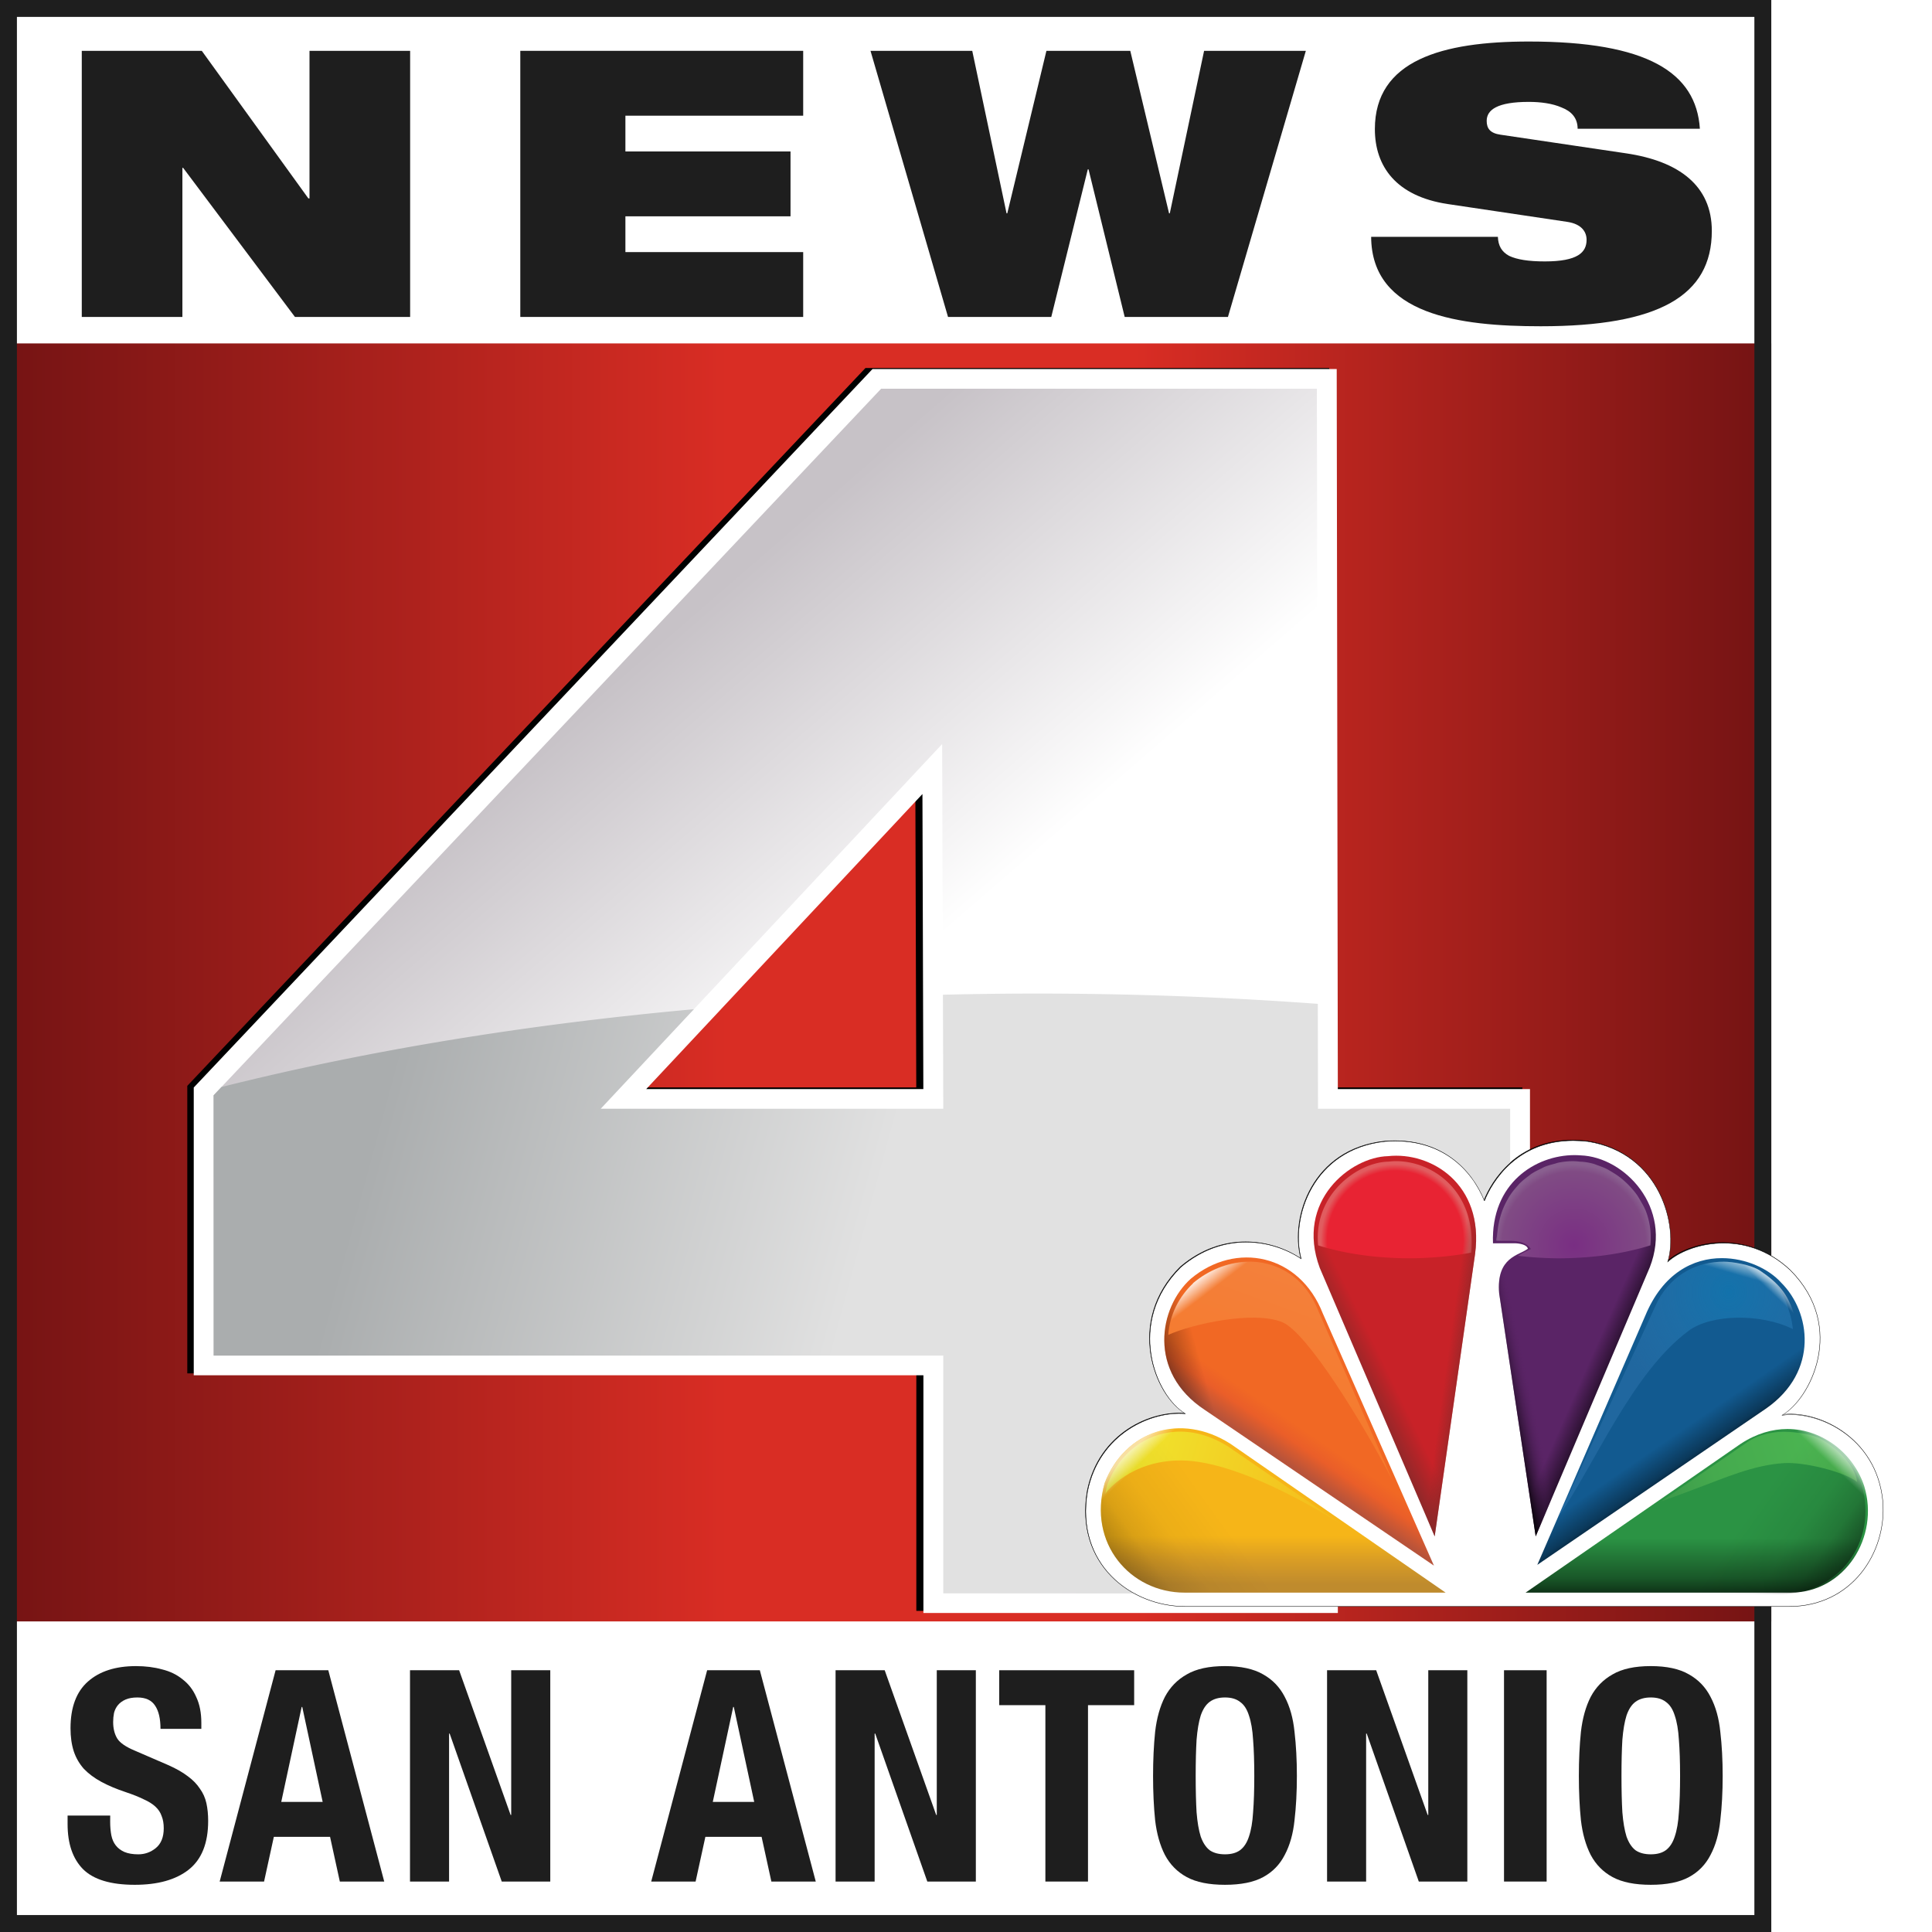
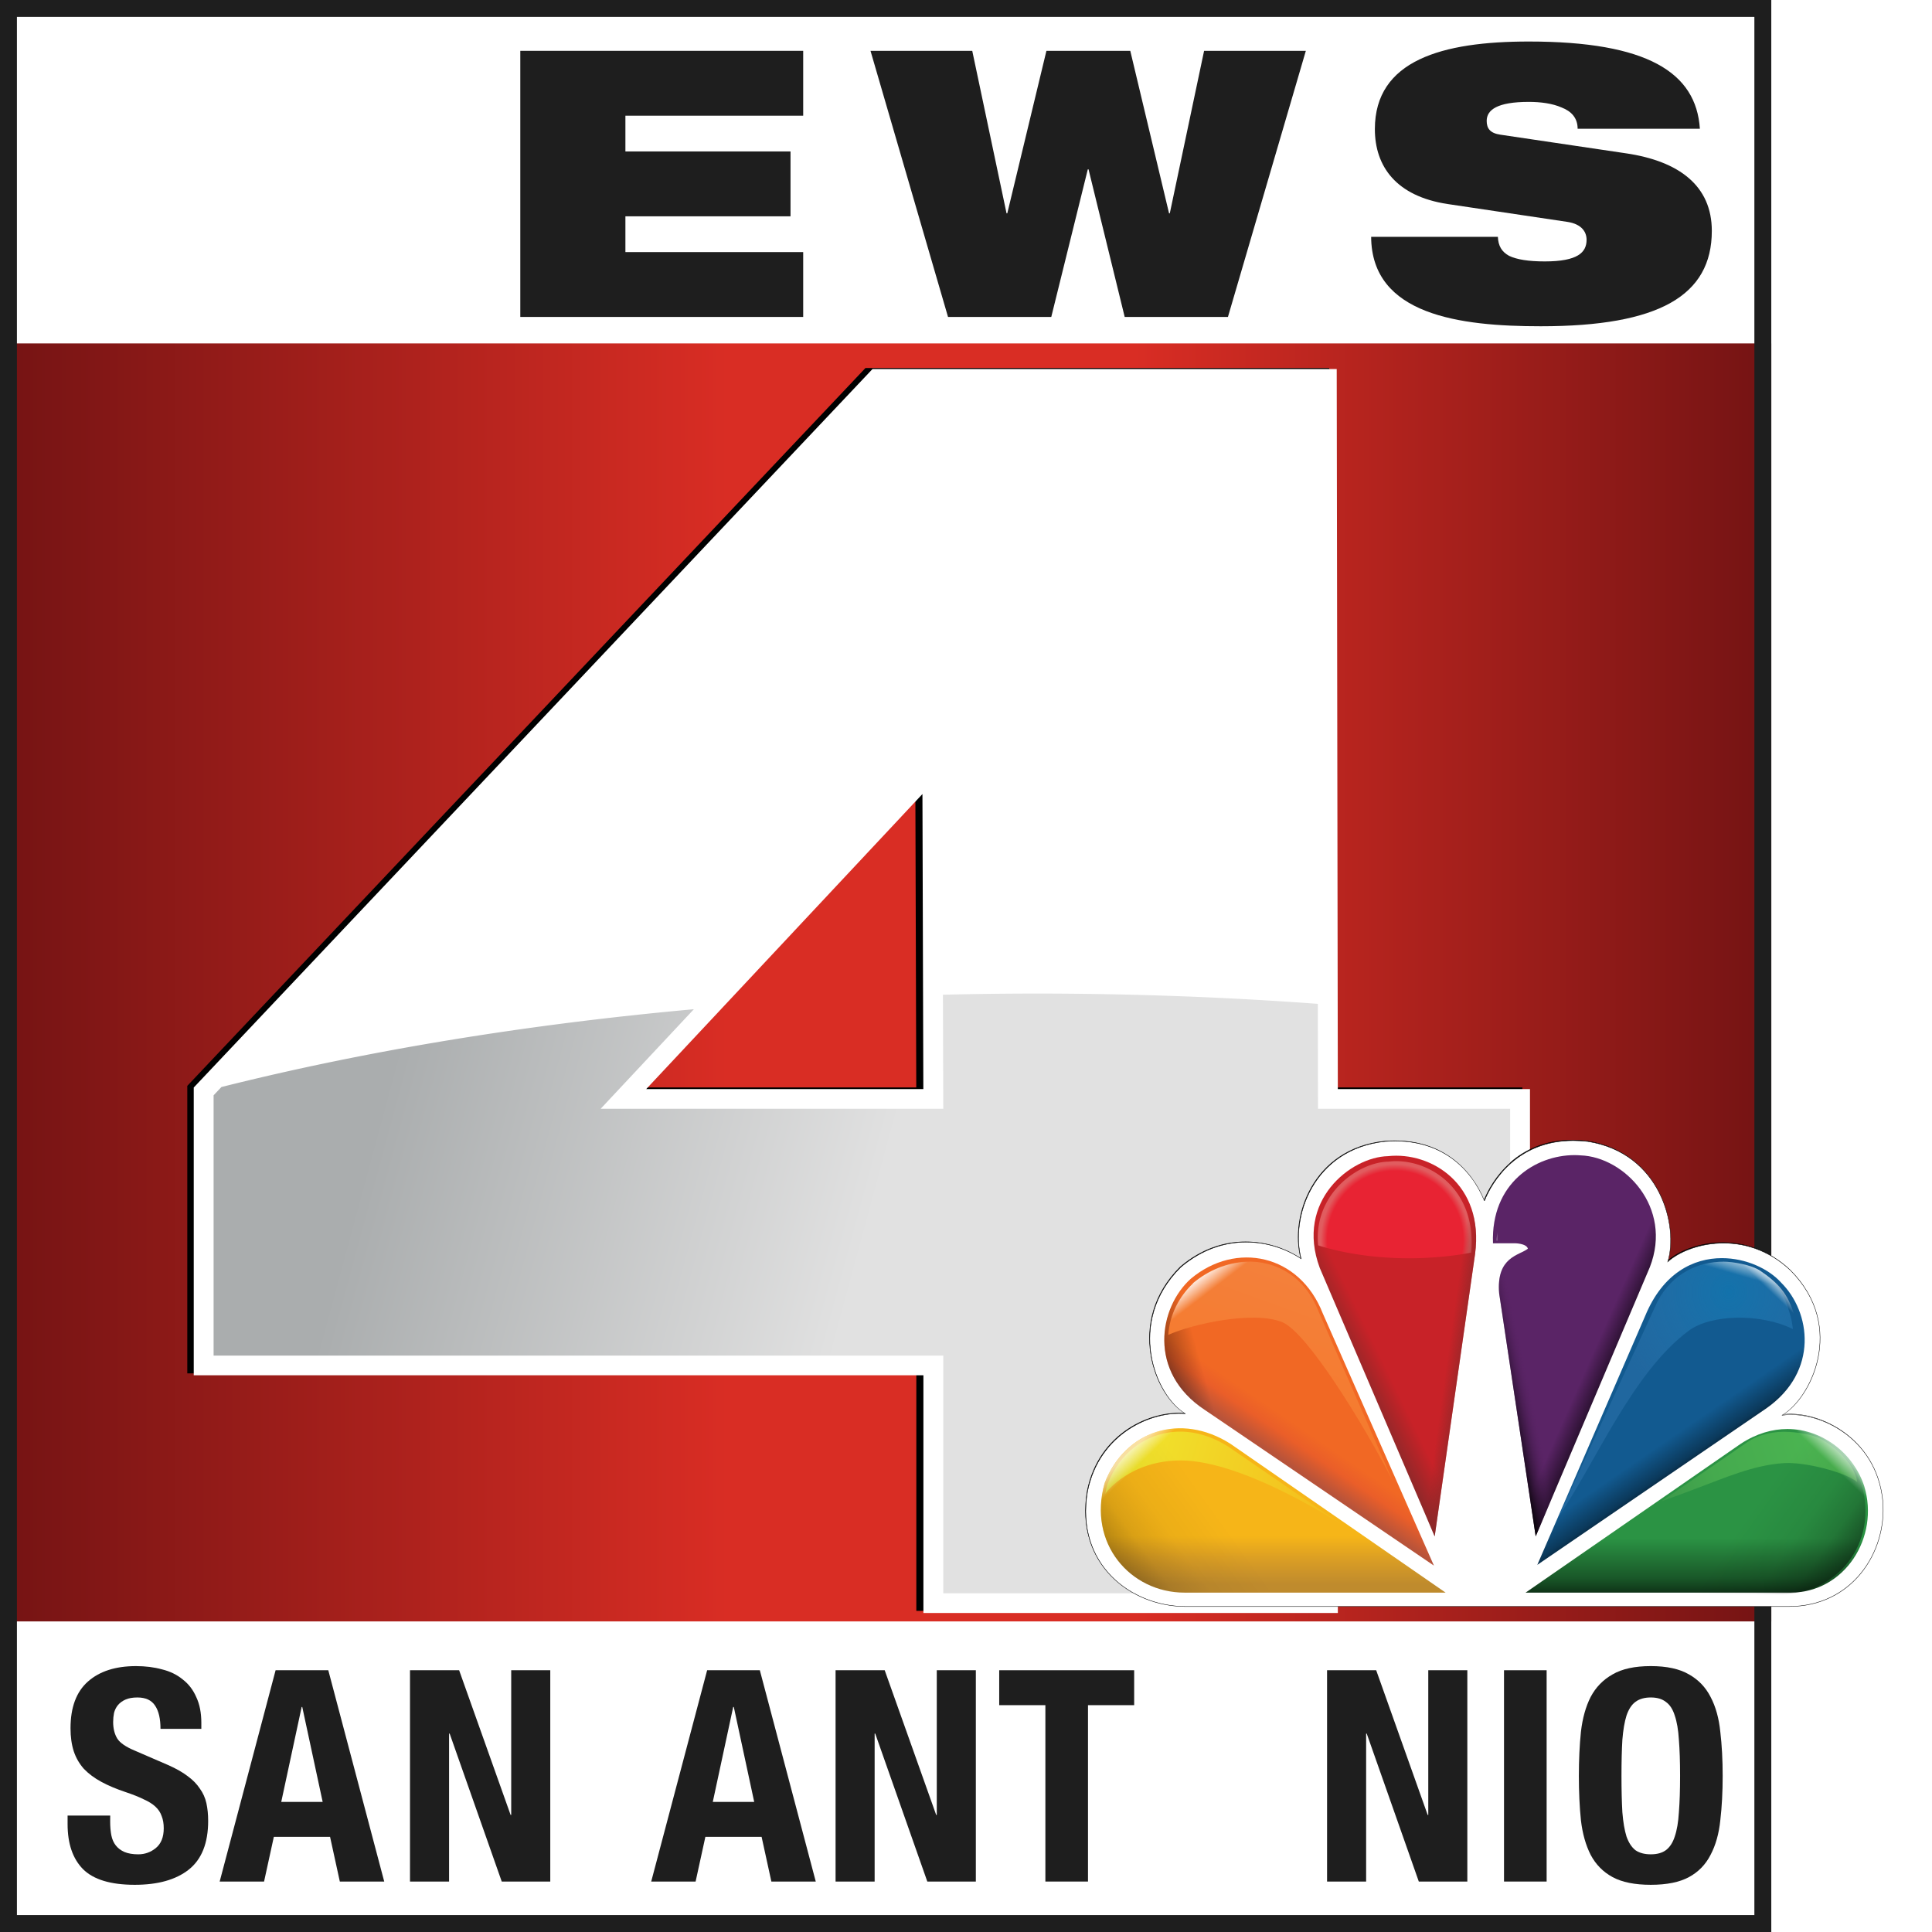
<svg xmlns="http://www.w3.org/2000/svg" xmlns:ns1="http://www.inkscape.org/namespaces/inkscape" xmlns:ns2="http://sodipodi.sourceforge.net/DTD/sodipodi-0.dtd" xmlns:xlink="http://www.w3.org/1999/xlink" width="200mm" height="199.998mm" viewBox="0 0 200 199.998" version="1.1" id="svg5" ns1:version="1.1 (c68e22c387, 2021-05-23)" ns2:docname="WOAI_1.svg">
  <ns2:namedview id="namedview7" pagecolor="#4f4f4f" bordercolor="#666666" borderopacity="1.0" ns1:pageshadow="2" ns1:pageopacity="0" ns1:pagecheckerboard="0" ns1:document-units="mm" showgrid="false" ns1:zoom="0.3174838" ns1:cx="540.18504" ns1:cy="114.96649" ns1:window-width="1600" ns1:window-height="847" ns1:window-x="-8" ns1:window-y="-8" ns1:window-maximized="1" ns1:current-layer="svg5" showguides="false" ns1:object-paths="true" ns1:snap-intersection-paths="true" ns1:snap-midpoints="true" ns1:snap-smooth-nodes="true" ns1:snap-bbox="true" ns1:bbox-paths="true" ns1:snap-bbox-edge-midpoints="true" ns1:bbox-nodes="true" ns1:snap-bbox-midpoints="true">
    <ns2:guide position="58.64,263.402" orientation="0.73,-0.683" id="guide24816" />
    <ns2:guide position="172.153,213.522" orientation="-0.658,0.753" id="guide24818" />
    <ns2:guide position="125.398,337.645" orientation="-0.658,0.753" id="guide24820" />
    <ns2:guide position="119.932,273.213" orientation="0.753,0.658" id="guide24822" />
    <ns2:guide position="22.7,382.231" orientation="0,793.701" id="guide29848" />
    <ns2:guide position="232.7,382.231" orientation="1122.52,0" id="guide29850" />
    <ns2:guide position="232.7,85.231" orientation="0,-793.701" id="guide29852" />
    <ns2:guide position="170.041,335.645" orientation="0,-1" id="guide29854" />
  </ns2:namedview>
  <defs id="defs2">
    <linearGradient ns1:collect="always" id="linearGradient22757">
      <stop style="stop-color:#aaadae;stop-opacity:1;" offset="0" id="stop22753" />
      <stop style="stop-color:#e1e1e1;stop-opacity:1" offset="1" id="stop22755" />
    </linearGradient>
    <linearGradient gradientTransform="matrix(2.87,0,0,-2.786,-584.296,1330.935)" y2="393.973" x2="255.297" y1="385.18" x1="249.017" gradientUnits="userSpaceOnUse" id="path3122-4_1_">
      <stop id="stop85" style="stop-color:#000000" offset="0" />
      <stop id="stop87" style="stop-color:#000000;stop-opacity:0" offset="1" />
    </linearGradient>
    <linearGradient id="linearGradient1571">
      <stop style="stop-color:#f6b518;stop-opacity:1;" offset="0" id="stop1567" />
      <stop style="stop-color:#d89c25;stop-opacity:1" offset="0.41" id="stop1573" />
      <stop style="stop-color:#bf8b2d;stop-opacity:1" offset="0.789" id="stop1575" />
      <stop style="stop-color:#bf8b2d;stop-opacity:1" offset="1" id="stop1569" />
    </linearGradient>
    <linearGradient gradientTransform="matrix(-1.849,0,0,1.849,598.947,302.371)" y2="-46.025" x2="-13.402" y1="7.975" x1="151.598" gradientUnits="userSpaceOnUse" id="linearGradient1188">
      <stop id="stop1184" style="stop-color:#f5b81a;stop-opacity:1" offset="0" />
      <stop id="stop1186" style="stop-color:#f0e62d;stop-opacity:1" offset="1" />
    </linearGradient>
    <linearGradient id="linearGradient239" gradientUnits="userSpaceOnUse" x1="151.598" y1="7.975" x2="-13.402" y2="-46.025" gradientTransform="matrix(-1.849,0,0,1.849,598.947,302.371)">
      <stop offset="0" style="stop-color:#3c994a;stop-opacity:1" id="stop235" />
      <stop id="stop1246" style="stop-color:#45aa4e;stop-opacity:1;" offset="0.295" />
      <stop offset="1" style="stop-color:#4db852;stop-opacity:1" id="stop237" />
    </linearGradient>
    <linearGradient gradientTransform="matrix(-1.849,0,0,1.849,598.208,302.371)" y2="-71.184" x2="86.293" y1="-143.23" x1="91.779" gradientUnits="userSpaceOnUse" id="linearGradient1657">
      <stop id="stop1653" style="stop-color:#1372ab;stop-opacity:1" offset="0" />
      <stop id="stop1655" style="stop-color:#3075af;stop-opacity:0.476" offset="1" />
    </linearGradient>
    <linearGradient gradientTransform="matrix(2.87,0,0,-2.786,-584.296,1330.935)" y2="364.888" x2="243.592" y1="339.549" x1="211.707" gradientUnits="userSpaceOnUse" id="path6995-6_1_">
      <stop id="stop127" style="stop-color:#000000" offset="0" />
      <stop id="stop129" style="stop-color:#000000;stop-opacity:0.192" offset="0.506" />
      <stop id="stop131" style="stop-color:#000000;stop-opacity:0.067" offset="0.691" />
      <stop id="stop133" style="stop-color:#000000;stop-opacity:0" offset="1" />
    </linearGradient>
    <linearGradient gradientTransform="matrix(1.849,0,0,1.849,-18.626,302.371)" y2="-85.746" x2="140.548" y1="-186.082" x1="129.041" gradientUnits="userSpaceOnUse" id="linearGradient1615">
      <stop id="stop1611" style="stop-color:#ffffff;stop-opacity:1" offset="0" />
      <stop id="stop1613" style="stop-color:#FFFFFF;stop-opacity:0" offset="1" />
    </linearGradient>
    <linearGradient gradientTransform="matrix(1.849,0,0,1.849,-18.626,302.371)" y2="-85.746" x2="140.548" y1="-186.082" x1="129.041" gradientUnits="userSpaceOnUse" id="linearGradient1694">
      <stop id="stop1690" style="stop-color:#ffffff;stop-opacity:0" offset="0" />
      <stop id="stop1692" style="stop-color:#ffffff;stop-opacity:1" offset="1" />
    </linearGradient>
    <linearGradient gradientTransform="matrix(2.87,0,0,-2.786,-584.296,1330.935)" y2="364.886" x2="370.944" y1="339.547" x1="402.829" gradientUnits="userSpaceOnUse" id="linearGradient1903">
      <stop id="stop1895" style="stop-color:#862929;stop-opacity:1" offset="0" />
      <stop id="stop1901" style="stop-color:#862929;stop-opacity:0" offset="1" />
    </linearGradient>
    <linearGradient ns1:collect="always" xlink:href="#linearGradient8519" id="linearGradient8521" x1="15.051" y1="106.212" x2="192.991" y2="106.212" gradientUnits="userSpaceOnUse" gradientTransform="matrix(1.03,0,0,1.03,-15.509,-7.746)" />
    <linearGradient ns1:collect="always" id="linearGradient8519">
      <stop style="stop-color:#771414;stop-opacity:1" offset="0" id="stop8515" />
      <stop style="stop-color:#771414;stop-opacity:1" offset="0.011" id="stop8684" />
      <stop style="stop-color:#d92d24;stop-opacity:1" offset="0.411" id="stop10462" />
      <stop style="stop-color:#d92d24;stop-opacity:1" offset="0.641" id="stop10528" />
      <stop style="stop-color:#771414;stop-opacity:1" offset="0.989" id="stop12136" />
      <stop style="stop-color:#771414;stop-opacity:1" offset="1" id="stop8517" />
    </linearGradient>
    <linearGradient ns1:collect="always" xlink:href="#linearGradient30163" id="linearGradient30165" x1="72.059" y1="80.244" x2="149.453" y2="168.709" gradientUnits="userSpaceOnUse" gradientTransform="matrix(1.03,0,0,1.021,-15.509,-7.328)" />
    <linearGradient ns1:collect="always" id="linearGradient30163">
      <stop style="stop-color:#c7c2c7;stop-opacity:1" offset="0" id="stop30159" />
      <stop style="stop-color:#ffffff;stop-opacity:1" offset="0.351" id="stop31078" />
      <stop style="stop-color:#ffffff;stop-opacity:1" offset="0.754" id="stop34279" />
      <stop style="stop-color:#c7c2c7;stop-opacity:1" offset="1" id="stop30161" />
    </linearGradient>
    <filter ns1:collect="always" style="color-interpolation-filters:sRGB" id="filter16159" x="-0.061" y="-0.104" width="1.122" height="1.209">
      <feGaussianBlur ns1:collect="always" stdDeviation="2.034" id="feGaussianBlur16161" />
    </filter>
    <linearGradient ns1:collect="always" xlink:href="#linearGradient1747" id="linearGradient3939" gradientUnits="userSpaceOnUse" x1="86.978" y1="113.139" x2="79.461" y2="124.069" gradientTransform="matrix(0.29,0,0,0.288,109.776,115.44)" />
    <linearGradient ns1:collect="always" id="linearGradient1747">
      <stop style="stop-color:#f16824;stop-opacity:1;" offset="0" id="stop1743" />
      <stop style="stop-color:#ea5e29;stop-opacity:1" offset="0.423" id="stop1749" />
      <stop style="stop-color:#b7533a;stop-opacity:1" offset="1" id="stop1745" />
    </linearGradient>
    <linearGradient ns1:collect="always" xlink:href="#linearGradient1909" id="linearGradient3936" gradientUnits="userSpaceOnUse" x1="114.443" y1="87.163" x2="103.886" y2="92.266" gradientTransform="matrix(0.29,0,0,0.288,109.776,115.44)" />
    <linearGradient ns1:collect="always" id="linearGradient1909">
      <stop style="stop-color:#c82228;stop-opacity:1;" offset="0" id="stop1905" />
      <stop style="stop-color:#862929;stop-opacity:1" offset="1" id="stop1907" />
    </linearGradient>
    <linearGradient ns1:collect="always" xlink:href="#linearGradient3232" id="linearGradient3933" gradientUnits="userSpaceOnUse" x1="188.735" y1="88.553" x2="201.554" y2="94.167" gradientTransform="matrix(0.29,0,0,0.288,109.776,115.44)" />
    <linearGradient ns1:collect="always" id="linearGradient3232">
      <stop style="stop-color:#5a2466;stop-opacity:1;" offset="0" id="stop3234" />
      <stop style="stop-color:black;stop-opacity:1" offset="1" id="stop3236" />
    </linearGradient>
    <linearGradient ns1:collect="always" xlink:href="#linearGradient1733" id="linearGradient3930" gradientUnits="userSpaceOnUse" x1="219.138" y1="114.948" x2="228.917" y2="129.13" gradientTransform="matrix(0.29,0,0,0.288,109.776,115.44)" />
    <linearGradient ns1:collect="always" id="linearGradient1733">
      <stop style="stop-color:#125a90;stop-opacity:1;" offset="0" id="stop1729" />
      <stop style="stop-color:#0b395b;stop-opacity:1;" offset="0.537" id="stop1735" />
      <stop style="stop-color:black;stop-opacity:1" offset="1" id="stop1731" />
    </linearGradient>
    <linearGradient ns1:collect="always" xlink:href="#linearGradient1563" id="linearGradient3927" gradientUnits="userSpaceOnUse" x1="235.377" y1="152.072" x2="235.377" y2="178.932" gradientTransform="matrix(0.29,0,0,0.288,109.776,115.44)" />
    <linearGradient ns1:collect="always" id="linearGradient1563">
      <stop style="stop-color:#2b9344;stop-opacity:1;" offset="0" id="stop1559" />
      <stop style="stop-color:#195728;stop-opacity:1;" offset="0.539" id="stop1565" />
      <stop style="stop-color:black;stop-opacity:1" offset="1" id="stop1561" />
    </linearGradient>
    <linearGradient ns1:collect="always" xlink:href="#path3122-4_1_" id="linearGradient1462" gradientUnits="userSpaceOnUse" gradientTransform="matrix(0.29,0,0,0.288,109.776,115.44)" x1="18.216" y1="96.52" x2="49.877" y2="87.8" />
    <linearGradient ns1:collect="always" xlink:href="#linearGradient1571" id="linearGradient3924" gradientUnits="userSpaceOnUse" x1="58.282" y1="151.312" x2="58.282" y2="173.286" gradientTransform="matrix(0.29,0,0,0.288,109.776,115.44)" />
    <linearGradient ns1:collect="always" xlink:href="#linearGradient1755" id="linearGradient3921" gradientUnits="userSpaceOnUse" x1="312.263" y1="18.672" x2="303.396" y2="42.958" gradientTransform="matrix(0.845,0,0,0.839,-116.385,116.036)" />
    <linearGradient ns1:collect="always" id="linearGradient1755">
      <stop style="stop-color:#f38240;stop-opacity:1" offset="0" id="stop1751" />
      <stop style="stop-color:#f6792a;stop-opacity:1" offset="1" id="stop1753" />
    </linearGradient>
    <linearGradient ns1:collect="always" xlink:href="#linearGradient1188" id="linearGradient3915" gradientUnits="userSpaceOnUse" x1="303.382" y1="48.511" x2="275.152" y2="40.455" gradientTransform="matrix(0.845,0,0,0.839,-116.385,116.036)" />
    <linearGradient ns1:collect="always" xlink:href="#linearGradient3889" id="linearGradient3906" gradientUnits="userSpaceOnUse" x1="331.81" y1="-4.698" x2="329.512" y2="27.299" gradientTransform="matrix(0.845,0,0,0.839,-116.385,116.036)" />
    <linearGradient ns1:collect="always" id="linearGradient3889">
      <stop style="stop-color:white;stop-opacity:1;" offset="0" id="stop3891" />
      <stop style="stop-color:white;stop-opacity:0;" offset="1" id="stop3893" />
    </linearGradient>
    <radialGradient ns1:collect="always" xlink:href="#linearGradient2233" id="radialGradient2223" cx="92.637" cy="28.082" fx="92.637" fy="28.082" r="3.137" gradientTransform="matrix(2.873,0,0,2.933,-103.205,46.531)" gradientUnits="userSpaceOnUse" />
    <linearGradient ns1:collect="always" id="linearGradient2233">
      <stop style="stop-color:#792e83;stop-opacity:1" offset="0" id="stop2225" />
      <stop style="stop-color:#804b84;stop-opacity:1" offset="0.827" id="stop2227" />
      <stop style="stop-color:#895f8f;stop-opacity:1" offset="0.907" id="stop2229" />
      <stop style="stop-color:#895f8f;stop-opacity:1" offset="1" id="stop2231" />
    </linearGradient>
    <linearGradient ns1:collect="always" xlink:href="#linearGradient239" id="linearGradient4079-8" gradientUnits="userSpaceOnUse" gradientTransform="matrix(-0.252,0,0,0.255,195.322,158.88)" x1="92.636" y1="-13.579" x2="15.041" y2="-38.037" />
    <radialGradient ns1:collect="always" xlink:href="#linearGradient1657" id="radialGradient1659" cx="37.916" cy="22.542" fx="37.916" fy="22.542" r="4.788" gradientTransform="matrix(2.531,0,0,2.752,82.99,71.715)" gradientUnits="userSpaceOnUse" />
    <linearGradient ns1:collect="always" xlink:href="#path6995-6_1_" id="linearGradient1522" gradientUnits="userSpaceOnUse" gradientTransform="matrix(0.29,0,0,0.288,109.776,115.44)" x1="20.818" y1="194.399" x2="68.238" y2="160.536" />
    <linearGradient ns1:collect="always" xlink:href="#path6995-6_1_" id="linearGradient1556" gradientUnits="userSpaceOnUse" gradientTransform="matrix(-0.29,0,0,0.288,197.29,115.578)" x1="20.818" y1="194.399" x2="68.238" y2="160.536" />
    <linearGradient ns1:collect="always" xlink:href="#linearGradient1615" id="linearGradient1608" gradientUnits="userSpaceOnUse" gradientTransform="matrix(0.29,0,0,0.288,109.776,115.44)" x1="25.603" y1="120.321" x2="29.407" y2="124.266" />
    <linearGradient ns1:collect="always" xlink:href="#linearGradient1615" id="linearGradient1608-9" gradientUnits="userSpaceOnUse" gradientTransform="matrix(-0.29,0,0,0.288,197.801,115.578)" x1="25.603" y1="120.321" x2="29.407" y2="124.266" />
    <linearGradient ns1:collect="always" xlink:href="#linearGradient1615" id="linearGradient1727" x1="40.169" y1="21.682" x2="39.689" y2="22.17" gradientUnits="userSpaceOnUse" gradientTransform="matrix(2.531,0,0,2.465,82.99,79.219)" />
    <linearGradient ns1:collect="always" xlink:href="#linearGradient1694" id="linearGradient1784" gradientUnits="userSpaceOnUse" gradientTransform="matrix(0.845,0,0,0.839,-116.385,116.062)" x1="283.969" y1="22.52" x2="282.464" y2="20.563" />
    <linearGradient ns1:collect="always" xlink:href="#linearGradient1615" id="linearGradient1814" gradientUnits="userSpaceOnUse" x1="38.264" y1="20.412" x2="37.995" y2="21.324" gradientTransform="matrix(2.531,0,0,2.465,82.99,79.219)" />
    <radialGradient ns1:collect="always" xlink:href="#linearGradient1859" id="radialGradient1853" cx="806.913" cy="261.959" fx="806.913" fy="261.959" r="29.73" gradientTransform="matrix(0.286,0,0,0.292,-86.346,51.896)" gradientUnits="userSpaceOnUse" />
    <linearGradient ns1:collect="always" id="linearGradient1859">
      <stop style="stop-color:#e82333;stop-opacity:1" offset="0" id="stop1855" />
      <stop style="stop-color:#e82333;stop-opacity:1" offset="0.827" id="stop1863" />
      <stop style="stop-color:#e15c5f;stop-opacity:1" offset="0.907" id="stop1861" />
      <stop style="stop-color:#e15c5f;stop-opacity:1" offset="1" id="stop1857" />
    </linearGradient>
    <linearGradient ns1:collect="always" xlink:href="#linearGradient1903" id="linearGradient1892" gradientUnits="userSpaceOnUse" gradientTransform="matrix(0.29,0,0,0.288,109.776,115.44)" x1="145.185" y1="95.198" x2="137.169" y2="94.08" />
    <linearGradient ns1:collect="always" xlink:href="#linearGradient2284" id="linearGradient2277" gradientUnits="userSpaceOnUse" gradientTransform="matrix(0.29,0,0,0.288,109.776,115.44)" x1="166.547" y1="92.18" x2="157.177" y2="94.167" />
    <linearGradient ns1:collect="always" id="linearGradient2284">
      <stop style="stop-color:#5a2466;stop-opacity:0" offset="0" id="stop2280" />
      <stop style="stop-color:black;stop-opacity:1" offset="1" id="stop2282" />
    </linearGradient>
    <clipPath clipPathUnits="userSpaceOnUse" id="clipPath13040">
      <rect style="font-variation-settings:normal;opacity:1;vector-effect:none;fill:#999999;fill-opacity:1;fill-rule:evenodd;stroke:none;stroke-width:0.808;stroke-linecap:butt;stroke-linejoin:miter;stroke-miterlimit:4;stroke-dasharray:none;stroke-dashoffset:0;stroke-opacity:1;-inkscape-stroke:none;stop-color:#000000;stop-opacity:1" id="rect13042" width="174.54" height="128.389" x="1.7" y="34.5" />
    </clipPath>
    <linearGradient ns1:collect="always" xlink:href="#linearGradient22757" id="linearGradient22759" x1="797.902" y1="618.498" x2="955.247" y2="660.658" gradientUnits="userSpaceOnUse" gradientTransform="matrix(0.32,0,0,0.317,-216.486,-79.391)" />
    <filter ns1:collect="always" style="color-interpolation-filters:sRGB" id="filter33501" x="-0.033" y="-0.036" width="1.067" height="1.072">
      <feGaussianBlur ns1:collect="always" stdDeviation="6.007" id="feGaussianBlur33503" />
    </filter>
  </defs>
  <g id="g34959" style="stroke:none">
    <path style="color:#000000;fill:#ffffff;fill-rule:evenodd;stroke:none;stroke-width:0.312;stroke-linecap:square;-inkscape-stroke:none" d="M 2.4285384e-4,1.5056938e-4 H 183.364 V 199.998 H 2.4285384e-4 Z" id="rect43" />
    <path style="color:#000000;fill:url(#linearGradient8521);fill-rule:evenodd;stroke:none;stroke-width:0.254;stroke-linecap:square;-inkscape-stroke:none" d="M 2.4285384e-4,35.551 H 183.364 V 167.848 H 2.4285384e-4 Z" id="rect43-6" />
    <path style="color:#000000;fill:#1e1e1e;fill-rule:evenodd;stroke:none;stroke-width:0.312;stroke-linecap:square;-inkscape-stroke:none" d="M 0,0 V 199.998 H 183.363 V 0 Z M 1.752,1.752 H 181.612 V 198.247 H 1.752 Z" id="rect43-2" />
    <path id="path32689" style="color:#000000;fill:#000000;fill-rule:evenodd;stroke:none;stroke-width:0.992;stroke-linecap:square;-inkscape-stroke:none;filter:url(#filter33501)" d="m 2645.789,388.398 -1.899,2.01 -216.809,229.498 V 712.625 h 235.107 v 76.598 h 133.539 V 712.625 h 61.906 v -92.215 h -61.916 l -0.359,-232.012 z m 16.09,136.943 0.291,95.068 h -89.301 z" transform="matrix(0.321,0,0,0.321,-759.705,-86.581)" />
    <path id="path29580" style="color:#000000;fill:#ffffff;fill-rule:evenodd;stroke:none;stroke-width:0.319;stroke-linecap:square;-inkscape-stroke:none" d="M 90.322,38.202 89.712,38.847 20.057,112.579 v 29.788 H 95.591 v 24.609 h 42.903 v -24.609 h 19.889 V 112.741 h -19.892 l -0.115,-74.54 z m 5.169,43.997 0.093,30.543 H 66.895 Z" />
-     <path id="rect24301-5-4" style="color:#000000;fill:url(#linearGradient30165);fill-rule:evenodd;stroke:none;stroke-width:0.212;stroke-linecap:square;-inkscape-stroke:none" d="M 91.214,40.24 22.113,113.385 v 26.945 H 97.648 v 24.609 h 38.79 v -24.609 h 19.889 V 114.779 h -19.889 l -0.116,-74.539 z m 6.318,36.782 0.116,37.757 h -35.466 z" />
-     <path style="color:#000000;-inkscape-font-specification:'Helvetica Neue LT Std Heavy Expanded';fill:#1e1e1e;stroke:none;stroke-width:0.402;-inkscape-stroke:none" d="M 8.465,32.81 H 18.882 V 17.377 h 0.077 L 30.534,32.81 H 42.457 V 5.262 H 32.039 V 20.541 h -0.116 L 20.889,5.262 H 8.465 Z" id="path18430" />
    <path style="color:#000000;-inkscape-font-specification:'Helvetica Neue LT Std Heavy Expanded';fill:#1e1e1e;stroke:none;stroke-width:0.402;-inkscape-stroke:none" d="M 53.861,32.81 H 83.146 V 26.097 H 64.742 V 22.393 H 81.834 V 15.679 H 64.742 V 11.976 H 83.146 V 5.262 H 53.861 Z" id="path18432" />
    <path style="color:#000000;-inkscape-font-specification:'Helvetica Neue LT Std Heavy Expanded';fill:#1e1e1e;stroke:none;stroke-width:0.402;-inkscape-stroke:none" d="m 98.139,32.81 h 10.688 l 3.781,-15.279 h 0.077 l 3.743,15.279 h 10.688 l 8.064,-27.548 h -10.533 l -3.55,16.822 h -0.077 L 117.006,5.262 h -8.681 l -4.051,16.822 h -0.077 L 100.647,5.262 H 90.114 Z" id="path18434" />
    <path style="color:#000000;-inkscape-font-specification:'Helvetica Neue LT Std Heavy Expanded';fill:#1e1e1e;stroke:none;stroke-width:0.402;-inkscape-stroke:none" d="m 162.274,22.972 c 1.466,0.231 1.968,1.042 1.968,1.852 0,1.312 -0.926,2.238 -4.321,2.238 -1.698,0 -2.894,-0.193 -3.704,-0.579 -0.772,-0.424 -1.119,-1.042 -1.158,-1.968 h -13.118 c 0.039,8.102 9.183,9.26 17.556,9.26 12.231,0 17.71,-3.164 17.71,-9.877 0,-4.668 -3.395,-7.215 -8.874,-8.025 l -13.003,-1.929 c -1.08,-0.154 -1.428,-0.656 -1.428,-1.428 0,-1.157 1.119,-1.968 4.36,-1.968 1.196,0 2.431,0.154 3.395,0.579 1.003,0.386 1.659,1.08 1.659,2.199 h 12.655 C 175.585,7.5 170.531,4.298 158.261,4.298 c -8.951,0 -15.935,1.929 -15.935,9.067 0,3.858 2.199,6.945 7.524,7.755 z" id="path18436" />
    <path style="color:#000000;-inkscape-font-specification:'Helvetica Neue Bold Condensed';fill:#1e1e1e;stroke:none;stroke-width:0.319;-inkscape-stroke:none" d="M 11.409,187.945 H 6.997 v 0.888 q 0,3.033 1.593,4.657 1.624,1.624 5.361,1.624 3.585,0 5.576,-1.562 2.022,-1.593 2.022,-5.055 0,-1.011 -0.184,-1.838 -0.184,-0.827 -0.674,-1.501 -0.46,-0.705 -1.256,-1.287 -0.797,-0.613 -2.053,-1.164 l -3.401,-1.471 q -1.409,-0.582 -1.838,-1.256 -0.429,-0.705 -0.429,-1.716 0,-0.49 0.092,-0.95 0.123,-0.46 0.398,-0.797 0.306,-0.368 0.797,-0.582 0.49,-0.214 1.225,-0.214 1.287,0 1.838,0.858 0.551,0.827 0.551,2.39 h 4.228 v -0.613 q 0,-1.562 -0.521,-2.665 -0.49,-1.134 -1.409,-1.838 -0.888,-0.735 -2.145,-1.042 -1.225,-0.337 -2.696,-0.337 -3.156,0 -4.963,1.593 -1.808,1.593 -1.808,4.84 0,1.348 0.337,2.39 0.337,1.011 1.042,1.808 0.735,0.766 1.808,1.348 1.072,0.582 2.543,1.072 1.103,0.368 1.838,0.735 0.766,0.337 1.225,0.766 0.46,0.429 0.643,0.98 0.214,0.521 0.214,1.256 0,1.379 -0.827,2.053 -0.797,0.643 -1.808,0.643 -0.858,0 -1.44,-0.245 -0.551,-0.245 -0.888,-0.674 -0.337,-0.429 -0.46,-1.042 -0.123,-0.643 -0.123,-1.409 z" id="path23973" />
    <path style="color:#000000;-inkscape-font-specification:'Helvetica Neue Bold Condensed';fill:#1e1e1e;stroke:none;stroke-width:0.319;-inkscape-stroke:none" d="m 33.403,186.536 -2.114,-9.834 h -0.061 l -2.114,9.834 z m 0.582,-13.633 5.79,21.874 h -4.596 l -1.011,-4.626 h -5.821 l -1.011,4.626 h -4.596 l 5.79,-21.874 z" id="path23975" />
    <path style="color:#000000;-inkscape-font-specification:'Helvetica Neue Bold Condensed';fill:#1e1e1e;stroke:none;stroke-width:0.319;-inkscape-stroke:none" d="m 47.529,172.903 h -5.086 v 21.874 h 4.044 v -15.318 h 0.061 l 5.392,15.318 h 5.024 v -21.874 h -4.044 v 14.981 h -0.061 z" id="path23977" />
    <path style="color:#000000;-inkscape-font-specification:'Helvetica Neue Bold Condensed';fill:#1e1e1e;stroke:none;stroke-width:0.319;-inkscape-stroke:none" d="m 78.076,186.536 -2.114,-9.834 h -0.061 l -2.114,9.834 z m 0.582,-13.633 5.79,21.874 h -4.596 l -1.011,-4.626 h -5.821 l -1.011,4.626 h -4.596 l 5.79,-21.874 z" id="path23979" />
    <path style="color:#000000;-inkscape-font-specification:'Helvetica Neue Bold Condensed';fill:#1e1e1e;stroke:none;stroke-width:0.319;-inkscape-stroke:none" d="m 91.584,172.903 h -5.086 v 21.874 h 4.044 v -15.318 h 0.061 l 5.392,15.318 h 5.024 v -21.874 h -4.044 v 14.981 h -0.061 z" id="path23981" />
    <path style="color:#000000;-inkscape-font-specification:'Helvetica Neue Bold Condensed';fill:#1e1e1e;stroke:none;stroke-width:0.319;-inkscape-stroke:none" d="m 117.408,172.903 h -13.97 v 3.615 h 4.779 v 18.259 h 4.412 v -18.259 h 4.779 z" id="path23983" />
-     <path style="color:#000000;-inkscape-font-specification:'Helvetica Neue Bold Condensed';fill:#1e1e1e;stroke:none;stroke-width:0.319;-inkscape-stroke:none" d="m 123.777,183.84 q 0,-2.206 0.092,-3.738 0.123,-1.532 0.429,-2.512 0.337,-0.98 0.919,-1.409 0.613,-0.46 1.593,-0.46 0.98,0 1.562,0.46 0.613,0.429 0.919,1.409 0.337,0.98 0.429,2.512 0.123,1.532 0.123,3.738 0,2.206 -0.123,3.768 -0.092,1.532 -0.429,2.512 -0.306,0.95 -0.919,1.409 -0.582,0.429 -1.562,0.429 -0.98,0 -1.593,-0.429 -0.582,-0.46 -0.919,-1.409 -0.306,-0.98 -0.429,-2.512 -0.092,-1.562 -0.092,-3.768 z m -4.412,0 q 0,2.512 0.214,4.595 0.245,2.083 1.011,3.584 0.797,1.501 2.267,2.298 1.471,0.797 3.952,0.797 2.482,0 3.952,-0.797 1.471,-0.797 2.236,-2.298 0.797,-1.501 1.011,-3.584 0.245,-2.083 0.245,-4.595 0,-2.482 -0.245,-4.565 -0.214,-2.114 -1.011,-3.615 -0.766,-1.501 -2.236,-2.328 -1.471,-0.858 -3.952,-0.858 -2.482,0 -3.952,0.858 -1.471,0.827 -2.267,2.328 -0.766,1.501 -1.011,3.615 -0.214,2.083 -0.214,4.565 z" id="path23985" />
    <path style="color:#000000;-inkscape-font-specification:'Helvetica Neue Bold Condensed';fill:#1e1e1e;stroke:none;stroke-width:0.319;-inkscape-stroke:none" d="m 142.463,172.903 h -5.086 v 21.874 h 4.044 v -15.318 h 0.061 l 5.392,15.318 h 5.024 v -21.874 h -4.044 v 14.981 h -0.061 z" id="path23987" />
    <path style="color:#000000;-inkscape-font-specification:'Helvetica Neue Bold Condensed';fill:#1e1e1e;stroke:none;stroke-width:0.319;-inkscape-stroke:none" d="m 155.695,194.777 h 4.412 v -21.874 h -4.412 z" id="path23989" />
    <path style="color:#000000;-inkscape-font-specification:'Helvetica Neue Bold Condensed';fill:#1e1e1e;stroke:none;stroke-width:0.319;-inkscape-stroke:none" d="m 167.855,183.84 q 0,-2.206 0.092,-3.738 0.123,-1.532 0.429,-2.512 0.337,-0.98 0.919,-1.409 0.613,-0.46 1.593,-0.46 0.98,0 1.562,0.46 0.613,0.429 0.919,1.409 0.337,0.98 0.429,2.512 0.123,1.532 0.123,3.738 0,2.206 -0.123,3.768 -0.092,1.532 -0.429,2.512 -0.306,0.95 -0.919,1.409 -0.582,0.429 -1.562,0.429 -0.98,0 -1.593,-0.429 -0.582,-0.46 -0.919,-1.409 -0.306,-0.98 -0.429,-2.512 -0.092,-1.562 -0.092,-3.768 z m -4.412,0 q 0,2.512 0.214,4.595 0.245,2.083 1.011,3.584 0.797,1.501 2.267,2.298 1.471,0.797 3.952,0.797 2.482,0 3.952,-0.797 1.471,-0.797 2.236,-2.298 0.797,-1.501 1.011,-3.584 0.245,-2.083 0.245,-4.595 0,-2.482 -0.245,-4.565 -0.214,-2.114 -1.011,-3.615 -0.766,-1.501 -2.236,-2.328 -1.471,-0.858 -3.952,-0.858 -2.482,0 -3.952,0.858 -1.471,0.827 -2.267,2.328 -0.766,1.501 -1.011,3.615 -0.214,2.083 -0.214,4.565 z" id="path23991" />
    <path style="color:#000000;fill:#000000;stroke:none;-inkscape-stroke:none;filter:url(#filter16159)" d="m 158.039,114.564 c -2.807,3.7e-4 -4.843,1.019 -6.275,2.285 -1.418,1.254 -2.24,2.746 -2.641,3.746 -1.26,-3.084 -4.305,-6.4 -9.99,-5.943 -3.635,0.391 -6.021,2.313 -7.359,4.652 -1.331,2.326 -1.622,5.06 -1.084,7.117 -2.901,-1.93 -7.804,-2.769 -12.088,0.865 v 0.002 h -0.002 c -2.774,2.755 -3.42,5.998 -2.99,8.773 0.426,2.754 1.913,5.036 3.432,5.947 -1.678,-0.143 -3.824,0.338 -5.705,1.588 -1.896,1.26 -3.52,3.297 -4.107,6.24 -0.625,3.654 0.469,6.55 2.404,8.529 1.935,1.98 4.712,3.043 7.451,3.043 h 60.629 c 3.167,0 5.632,-1.356 7.254,-3.354 1.622,-1.997 2.4,-4.635 2.203,-7.195 -0.311,-3.34 -2.009,-5.653 -4.051,-7.061 -2.025,-1.396 -4.38,-1.893 -6.064,-1.633 1.404,-0.797 3.022,-2.982 3.594,-5.697 0.577,-2.738 0.086,-6.001 -2.77,-8.871 -2.267,-2.136 -4.847,-2.816 -7.113,-2.729 -2.247,0.087 -4.175,0.928 -5.201,1.854 0.536,-1.788 0.36,-4.496 -0.863,-6.916 -1.232,-2.436 -3.523,-4.573 -7.199,-5.156 -0.508,-0.056 -0.996,-0.088 -1.463,-0.088 z m 0,0.041 c 0.464,0 0.951,0.03 1.457,0.086 3.664,0.581 5.941,2.71 7.168,5.137 1.227,2.427 1.402,5.154 0.857,6.928 l -0.023,0.072 0.057,-0.051 c 1.009,-0.925 2.956,-1.778 5.213,-1.865 2.257,-0.087 4.823,0.589 7.082,2.717 2.846,2.86 3.332,6.107 2.758,8.834 -0.574,2.727 -2.212,4.932 -3.607,5.703 l 0.012,0.039 c 1.673,-0.273 4.051,0.227 6.084,1.629 2.033,1.402 3.725,3.703 4.035,7.031 0.196,2.55 -0.583,5.177 -2.197,7.166 -1.615,1.989 -4.065,3.34 -7.221,3.34 h -60.629 c -2.729,0 -5.495,-1.062 -7.422,-3.033 -1.927,-1.971 -3.016,-4.85 -2.393,-8.492 0.586,-2.933 2.201,-4.958 4.09,-6.213 1.888,-1.255 4.05,-1.739 5.723,-1.586 l 0.012,-0.037 c -1.515,-0.887 -3.015,-3.19 -3.443,-5.955 -0.428,-2.765 0.213,-5.991 2.979,-8.736 4.284,-3.634 9.188,-2.782 12.072,-0.848 l 0.045,0.031 -0.014,-0.053 c -0.547,-2.049 -0.257,-4.796 1.076,-7.125 1.333,-2.329 3.705,-4.241 7.328,-4.631 5.69,-0.458 8.723,2.871 9.969,5.953 l 0.019,-0.008 0.018,0.008 c 0.395,-0.995 1.22,-2.507 2.646,-3.768 1.426,-1.261 3.453,-2.273 6.25,-2.273 z" id="path6712" transform="matrix(1.03,0,0,1.03,2.4285384e-4,1.5056938e-4)" />
    <path id="path14500" style="font-variation-settings:normal;opacity:1;vector-effect:none;fill:url(#linearGradient22759);fill-opacity:1;fill-rule:evenodd;stroke:none;stroke-width:18.33;stroke-linecap:round;stroke-linejoin:round;stroke-miterlimit:4;stroke-dasharray:none;stroke-dashoffset:0;stroke-opacity:1;-inkscape-stroke:none;stop-color:#000000;stop-opacity:1" d="m 107.343,102.853 a 153.065,58.276 0 0 0 -9.731,0.121 l 0.036,11.805 H 62.181 l 9.647,-10.304 a 153.065,58.276 0 0 0 -48.906,8.053 l -0.81,0.857 v 26.945 H 97.648 v 24.609 h 38.79 v -24.609 h 19.889 V 114.779 h -19.889 l -0.017,-10.861 a 153.065,58.276 0 0 0 -29.078,-1.065 z" />
    <path style="color:#000000;fill:#000000;stroke:none;stroke-width:0.041;-inkscape-stroke:none;filter:url(#filter16159)" d="m 149.124,120.638 c -1.249,-3.088 -4.291,-6.424 -9.989,-5.966 -7.258,0.782 -9.52,7.672 -8.423,11.782 -2.891,-1.939 -7.806,-2.792 -12.097,0.849 -5.54,5.501 -2.577,12.939 0.469,14.724 -3.356,-0.308 -8.661,1.939 -9.835,7.815 -1.249,7.296 4.367,11.549 9.835,11.549 h 60.629 c 6.323,0 9.831,-5.418 9.437,-10.527 -0.621,-6.668 -6.781,-9.227 -10.141,-8.679 2.808,-1.552 6.557,-8.84 0.855,-14.57 -4.526,-4.264 -10.296,-2.713 -12.324,-0.853 1.093,-3.562 -0.7,-10.925 -8.041,-12.09 -0.507,-0.056 -0.995,-0.086 -1.461,-0.086 -5.604,7.4e-4 -8.124,4.058 -8.915,6.053" id="path6710" transform="matrix(1.03,0,0,1.03,2.4285384e-4,1.5056938e-4)" clip-path="url(#clipPath13040)" />
    <path style="color:#000000;fill:#ffffff;stroke:none;stroke-width:0.042;-inkscape-stroke:none" d="m 153.669,124.311 c -1.287,-3.182 -4.421,-6.62 -10.293,-6.148 -7.479,0.805 -9.81,7.905 -8.68,12.141 -2.979,-1.998 -8.044,-2.877 -12.466,0.875 -5.709,5.668 -2.656,13.333 0.483,15.172 -3.459,-0.317 -8.925,1.998 -10.134,8.053 -1.287,7.518 4.5,11.901 10.134,11.901 h 62.477 c 6.515,0 10.13,-5.583 9.725,-10.848 -0.639,-6.872 -6.988,-9.508 -10.45,-8.943 2.893,-1.599 6.757,-9.109 0.881,-15.014 -4.663,-4.394 -10.61,-2.795 -12.7,-0.879 1.127,-3.67 -0.721,-11.258 -8.286,-12.458 -0.522,-0.058 -1.026,-0.089 -1.506,-0.089 -5.775,7.5e-4 -8.371,4.182 -9.186,6.237" id="path6718" />
    <path style="color:#000000;fill:#000000;stroke:none;stroke-width:1.03;-inkscape-stroke:none" d="m 162.856,118.053 c -2.892,3.9e-4 -4.991,1.048 -6.467,2.353 -1.462,1.292 -2.308,2.832 -2.721,3.862 -1.298,-3.178 -4.437,-6.595 -10.295,-6.124 -3.746,0.403 -6.204,2.384 -7.584,4.794 -1.372,2.397 -1.672,5.214 -1.117,7.334 -2.99,-1.988 -8.042,-2.853 -12.456,0.892 v 0.002 c -2.859,2.839 -3.526,6.178 -3.083,9.039 0.44,2.839 1.972,5.192 3.538,6.13 -1.729,-0.148 -3.94,0.348 -5.879,1.636 -1.954,1.299 -3.627,3.397 -4.233,6.43 -0.644,3.765 0.481,6.747 2.476,8.787 1.994,2.04 4.856,3.138 7.678,3.138 h 62.477 c 3.264,0 5.804,-1.399 7.475,-3.458 1.671,-2.058 2.473,-4.774 2.27,-7.412 -0.32,-3.442 -2.07,-5.825 -4.174,-7.276 -2.087,-1.439 -4.516,-1.951 -6.251,-1.683 1.448,-0.821 3.116,-3.072 3.705,-5.871 0.594,-2.821 0.089,-6.184 -2.854,-9.141 -2.336,-2.201 -4.995,-2.902 -7.33,-2.812 -2.315,0.089 -4.302,0.957 -5.36,1.91 0.552,-1.843 0.371,-4.633 -0.89,-7.127 -1.269,-2.511 -3.628,-4.714 -7.417,-5.315 h -0.002 c -0.523,-0.058 -1.027,-0.088 -1.507,-0.088 z m 0,0.042 c 0.478,0 0.98,0.031 1.501,0.088 3.776,0.599 6.122,2.79 7.386,5.291 1.264,2.501 1.445,5.312 0.884,7.141 l -0.022,0.072 0.056,-0.05 c 1.04,-0.953 3.046,-1.832 5.372,-1.922 2.325,-0.09 4.971,0.607 7.298,2.8 2.933,2.947 3.434,6.291 2.842,9.101 -0.592,2.81 -2.28,5.084 -3.717,5.879 l 0.014,0.04 c 1.724,-0.281 4.172,0.234 6.267,1.678 2.095,1.444 3.839,3.816 4.158,7.245 0.202,2.627 -0.598,5.333 -2.262,7.382 -1.664,2.049 -4.191,3.442 -7.443,3.442 H 122.713 c -2.812,0 -5.662,-1.093 -7.648,-3.124 -1.985,-2.031 -3.107,-4.999 -2.466,-8.751 v -0.002 c 0.604,-3.021 2.269,-5.109 4.214,-6.402 1.946,-1.293 4.173,-1.79 5.897,-1.632 l 0.012,-0.038 c -1.561,-0.914 -3.107,-3.287 -3.548,-6.136 -0.441,-2.849 0.221,-6.173 3.069,-9.002 4.414,-3.745 9.468,-2.867 12.44,-0.873 l 0.046,0.03 -0.014,-0.052 c -0.564,-2.111 -0.265,-4.942 1.109,-7.342 1.374,-2.4 3.818,-4.372 7.551,-4.774 5.863,-0.471 8.988,2.958 10.273,6.134 l 0.02,-0.006 0.018,0.006 c 0.407,-1.025 1.258,-2.581 2.727,-3.88 1.47,-1.299 3.558,-2.342 6.44,-2.343 z" id="path6720" />
    <path style="color:#000000;fill:url(#linearGradient3939);stroke:none;stroke-width:0.842;-inkscape-stroke:none" d="m 123.271,132.375 c -3.298,2.958 -4.499,9.659 1.447,13.577 l 23.722,16.12 -11.502,-26.1 c -2.41,-6.159 -9.004,-7.502 -13.667,-3.596" id="path2988" />
    <path style="color:#000000;fill:url(#linearGradient3936);stroke:none;stroke-width:0.842;-inkscape-stroke:none" d="m 143.691,119.685 c -3.856,0.078 -9.647,4.626 -7.069,11.571 l 11.896,27.789 4.18,-29.229 c 0.967,-7.263 -4.581,-10.616 -9.007,-10.132" id="path2990" />
    <path style="color:#000000;fill:url(#linearGradient3933);stroke:none;stroke-width:0.842;-inkscape-stroke:none" d="m 154.554,128.702 h 2.25 c 0,0 1.201,0 1.364,0.561 -0.885,0.716 -3.294,0.806 -2.975,4.63 l 3.782,25.148 11.815,-27.862 c 2.417,-6.221 -2.656,-11.417 -7.155,-11.575 -0.21,-0.015 -0.421,-0.027 -0.639,-0.027 -4.039,0 -8.667,2.908 -8.441,9.125" id="path2992" />
    <path style="color:#000000;fill:url(#linearGradient3930);stroke:none;stroke-width:0.842;-inkscape-stroke:none" d="m 170.315,136.208 -11.175,25.787 23.715,-16.205 c 5.467,-3.84 4.586,-9.981 1.525,-13.016 -1.283,-1.429 -3.638,-2.532 -6.133,-2.532 -2.948,-3.8e-4 -6.103,1.548 -7.931,5.965" id="path2994" />
    <path style="color:#000000;fill:url(#linearGradient3927);stroke:none;stroke-width:0.842;-inkscape-stroke:none" d="m 180.199,149.46 -22.271,15.408 h 27.423 c 5.626,0 9.241,-5.746 7.634,-11.018 -1.076,-3.314 -4.262,-5.915 -7.958,-5.919 -1.556,3e-4 -3.206,0.465 -4.827,1.529" id="path2996" />
    <path style="color:#000000;fill:url(#linearGradient1462);stroke:none;stroke-width:0.842;-inkscape-stroke:none" d="m 123.271,132.375 c -3.298,2.958 -4.499,9.659 1.447,13.577 l 23.722,16.12 -11.502,-26.1 c -2.41,-6.159 -9.004,-7.502 -13.667,-3.596" id="path2988-0" />
    <path style="color:#000000;fill:url(#linearGradient3924);stroke:none;stroke-width:0.842;-inkscape-stroke:none" d="m 122.632,164.868 h 27.018 l -22.276,-15.408 c -5.147,-3.275 -10.933,-1.359 -13.023,4.076 -1.771,6.222 2.651,11.332 8.282,11.332" id="path2998" />
    <path style="color:#000000;fill:url(#linearGradient3921);stroke:none;stroke-width:0.842;-inkscape-stroke:none" d="m 128.939,130.609 c -1.878,0.089 -3.8,0.829 -5.438,2.202 v 0.026 c -1.436,1.35 -2.418,3.263 -2.561,5.347 2.563,-1.145 8.825,-2.513 11.789,-1.318 2.552,1.029 8.333,10.392 11.432,16.41 l -7.671,-17.529 c -1.411,-3.606 -4.421,-5.286 -7.55,-5.137 z" id="path3240" />
    <path style="color:#000000;fill:url(#linearGradient3915);stroke:none;stroke-width:0.842;-inkscape-stroke:none" d="m 121.574,148.222 c -3.021,0.231 -5.684,2.179 -6.943,5.452 -0.092,0.323 -0.153,0.654 -0.211,0.97 l 0.106,-0.157 c 0,0 2.47,-3.303 7.708,-3.303 6.67,0 16.974,6.841 16.974,6.841 l -12.038,-8.256 c -1.86,-1.184 -3.784,-1.685 -5.597,-1.546 z" id="path3250" />
    <path style="color:#000000;fill:url(#linearGradient3906);stroke:none;stroke-width:0.842;-inkscape-stroke:none" d="m 155.013,127.559 c -0.03,0.293 -0.092,0.565 -0.097,0.875 0.03,0.004 0.064,2.3e-4 0.094,0.002 0.005,-0.29 -0.024,-0.602 0.004,-0.877 z" id="path2188" />
-     <path style="color:#000000;fill:url(#radialGradient2223);stroke:none;stroke-width:0.842;-inkscape-stroke:none" d="m 162.783,120.203 c -0.476,0.002 -0.959,0.055 -1.44,0.15 -0.144,0.029 -0.285,0.086 -0.429,0.123 -0.339,0.088 -0.678,0.178 -1.007,0.312 -0.139,0.056 -0.271,0.138 -0.408,0.202 -0.329,0.157 -0.657,0.32 -0.967,0.524 -0.111,0.073 -0.212,0.164 -0.32,0.243 -0.322,0.237 -0.637,0.489 -0.925,0.781 -0.078,0.078 -0.147,0.168 -0.222,0.25 -0.299,0.33 -0.581,0.683 -0.827,1.076 -0.046,0.072 -0.085,0.151 -0.129,0.225 -0.251,0.433 -0.473,0.896 -0.648,1.4 -0.021,0.061 -0.04,0.124 -0.06,0.185 -0.173,0.537 -0.3,1.111 -0.372,1.726 -0.006,0.052 -0.012,0.105 -0.017,0.158 -0.027,0.275 0.002,0.587 -0.004,0.877 1.205,0.093 2.668,-0.252 3.47,0.862 -0.505,0.232 -0.945,0.464 -1.347,0.702 a 16.125,7.066 0 0 0 0.042,0.005 16.125,7.066 0 0 0 0.192,0.022 16.125,7.066 0 0 1 3.9e-4,0 16.125,7.066 0 0 0 0.192,0.021 16.125,7.066 0 0 1 0,3.9e-4 16.125,7.066 0 0 0 0.193,0.02 16.125,7.066 0 0 0 0.194,0.02 16.125,7.066 0 0 0 0.194,0.018 16.125,7.066 0 0 0 0.194,0.017 16.125,7.066 0 0 1 3.9e-4,0 16.125,7.066 0 0 0 0.195,0.016 16.125,7.066 0 0 0 0.196,0.015 16.125,7.066 0 0 0 0.196,0.014 16.125,7.066 0 0 0 0.196,0.013 16.125,7.066 0 0 0 0.197,0.012 16.125,7.066 0 0 0 0.197,0.011 16.125,7.066 0 0 0 0.197,0.011 16.125,7.066 0 0 1 3.9e-4,0 16.125,7.066 0 0 0 0.197,0.01 16.125,7.066 0 0 0 0.198,0.008 16.125,7.066 0 0 0 0.198,0.007 16.125,7.066 0 0 1 3.9e-4,0 16.125,7.066 0 0 0 0.198,0.006 16.125,7.066 0 0 0 0.198,0.005 16.125,7.066 0 0 0 0.198,0.004 16.125,7.066 0 0 1 3.9e-4,0 16.125,7.066 0 0 0 0.198,0.004 16.125,7.066 0 0 0 0.198,0.001 16.125,7.066 0 0 0 0.121,0 16.125,7.066 0 0 1 3.9e-4,0 16.125,7.066 0 0 0 0.198,-3.9e-4 16.125,7.066 0 0 0 0.198,-0.002 16.125,7.066 0 0 0 0.198,-0.004 16.125,7.066 0 0 0 0.198,-0.005 16.125,7.066 0 0 0 0.198,-0.005 16.125,7.066 0 0 0 0.198,-0.006 16.125,7.066 0 0 0 0.198,-0.007 16.125,7.066 0 0 0 0.198,-0.008 16.125,7.066 0 0 0 0.197,-0.01 16.125,7.066 0 0 0 0.197,-0.011 16.125,7.066 0 0 0 0.197,-0.011 16.125,7.066 0 0 1 4e-4,0 16.125,7.066 0 0 0 0.196,-0.013 16.125,7.066 0 0 0 0.196,-0.013 16.125,7.066 0 0 0 0.196,-0.014 16.125,7.066 0 0 0 0.195,-0.015 16.125,7.066 0 0 0 0.195,-0.017 16.125,7.066 0 0 0 0.195,-0.017 16.125,7.066 0 0 0 0.194,-0.019 16.125,7.066 0 0 0 0.194,-0.02 16.125,7.066 0 0 0 0.193,-0.021 16.125,7.066 0 0 0 0.193,-0.021 16.125,7.066 0 0 0 0.192,-0.023 16.125,7.066 0 0 0 0.191,-0.024 16.125,7.066 0 0 0 0.19,-0.024 16.125,7.066 0 0 0 0.189,-0.026 16.125,7.066 0 0 1 3.9e-4,-3.8e-4 16.125,7.066 0 0 0 0.188,-0.027 16.125,7.066 0 0 1 4.1e-4,-3.7e-4 16.125,7.066 0 0 0 0.188,-0.028 16.125,7.066 0 0 0 0.187,-0.029 16.125,7.066 0 0 1 3.8e-4,-3.8e-4 16.125,7.066 0 0 0 0.186,-0.03 16.125,7.066 0 0 0 0.185,-0.031 16.125,7.066 0 0 0 0.185,-0.032 16.125,7.066 0 0 0 0.184,-0.033 16.125,7.066 0 0 0 0.183,-0.034 16.125,7.066 0 0 0 0.182,-0.035 16.125,7.066 0 0 0 0.181,-0.036 16.125,7.066 0 0 0 0.179,-0.037 16.125,7.066 0 0 0 0.179,-0.038 16.125,7.066 0 0 1 0,-3.9e-4 16.125,7.066 0 0 0 0.178,-0.038 16.125,7.066 0 0 0 0.176,-0.04 16.125,7.066 0 0 1 4e-4,-4e-4 16.125,7.066 0 0 0 0.175,-0.04 16.125,7.066 0 0 0 0.174,-0.042 16.125,7.066 0 0 0 0.173,-0.042 16.125,7.066 0 0 0 0.172,-0.043 16.125,7.066 0 0 0 0.171,-0.044 16.125,7.066 0 0 0 0.17,-0.045 16.125,7.066 0 0 1 4e-4,-3.7e-4 16.125,7.066 0 0 0 0.168,-0.046 16.125,7.066 0 0 0 0.166,-0.047 16.125,7.066 0 0 1 3.9e-4,-3.7e-4 16.125,7.066 0 0 0 0.165,-0.048 16.125,7.066 0 0 0 0.164,-0.049 16.125,7.066 0 0 0 0.163,-0.049 16.125,7.066 0 0 0 0.125,-0.039 v -3.8e-4 c 0.062,-0.659 0.045,-1.287 -0.039,-1.883 -0.084,-0.596 -0.234,-1.158 -0.438,-1.685 -0.144,-0.371 -0.344,-0.701 -0.537,-1.036 -0.128,-0.22 -0.252,-0.444 -0.399,-0.648 -0.179,-0.252 -0.376,-0.485 -0.579,-0.711 -0.187,-0.207 -0.379,-0.407 -0.582,-0.592 -0.2,-0.184 -0.404,-0.359 -0.617,-0.52 -0.244,-0.183 -0.495,-0.346 -0.749,-0.498 -0.195,-0.117 -0.388,-0.24 -0.587,-0.339 -0.304,-0.15 -0.61,-0.264 -0.915,-0.369 -0.16,-0.055 -0.321,-0.129 -0.479,-0.171 -0.464,-0.123 -0.922,-0.202 -1.352,-0.211 -0.263,-0.029 -0.522,-0.053 -0.792,-0.052 z" id="path2186-1" />
    <path style="color:#000000;fill:url(#linearGradient4079-8);stroke:none;stroke-width:0.082;-inkscape-stroke:none" d="m 185.194,148.23 c 1.501,0.095 2.759,0.35 3.72,0.967 1.46,0.938 3.076,2.461 3.349,4.221 -1.381,-1.082 -5.496,-2.085 -7.554,-1.959 -3.22,0.197 -6.19,1.553 -9.168,2.649 -1.183,0.45 -2.369,0.893 -3.566,1.308 l 8.901,-6.12 c 1.197,-0.823 2.818,-1.159 4.319,-1.065 z" id="path3693-9-4" />
    <path style="color:#000000;fill:url(#radialGradient1659);stroke:none;stroke-width:0.082;-inkscape-stroke:none" d="m 178.435,130.609 c 0.873,0.001 2.77,0.288 3.765,0.933 1.857,1.261 2.512,2.345 3.166,4.728 0.116,0.446 0.191,0.895 0.236,1.348 l -0.039,-0.048 c -3.268,-1.618 -8.41,-1.546 -10.745,0.185 -5.868,4.349 -9.713,13.814 -13.457,19.203 l 10.245,-22.282 c 1.553,-2.885 4.21,-4.07 6.829,-4.067 z" id="path3993-3-5" />
    <path style="color:#000000;opacity:0.6;fill:url(#linearGradient1522);stroke:none;stroke-width:0.842;-inkscape-stroke:none" d="m 122.632,164.868 h 27.018 l -22.276,-15.408 c -5.147,-3.275 -10.933,-1.359 -13.023,4.076 -1.771,6.222 2.651,11.332 8.282,11.332" id="path2998-7" />
    <path style="color:#000000;fill:url(#linearGradient1556);stroke:none;stroke-width:0.842;-inkscape-stroke:none" d="m 184.435,165.006 h -27.018 l 22.276,-15.408 c 5.147,-3.275 10.933,-1.359 13.023,4.076 1.771,6.222 -2.651,11.332 -8.282,11.332" id="path2998-7-7" />
    <path style="color:#000000;opacity:0.6;fill:url(#linearGradient1608);stroke:none;stroke-width:0.842;-inkscape-stroke:none" d="m 122.632,164.868 h 27.018 l -22.276,-15.408 c -5.147,-3.275 -10.933,-1.359 -13.023,4.076 -1.771,6.222 2.651,11.332 8.282,11.332" id="path2998-7-0" />
    <path style="color:#000000;opacity:0.6;fill:url(#linearGradient1608-9);stroke:none;stroke-width:0.842;-inkscape-stroke:none" d="m 184.945,165.006 h -27.018 l 22.276,-15.408 c 5.147,-3.275 10.933,-1.359 13.023,4.076 1.771,6.222 -2.651,11.332 -8.282,11.332" id="path2998-7-0-0" />
    <path style="color:#000000;fill:url(#linearGradient1727);stroke:none;stroke-width:0.082;-inkscape-stroke:none" d="m 178.435,130.609 c 0.873,0.001 2.77,0.288 3.765,0.933 1.857,1.261 2.917,2.345 3.571,4.728 0.117,0.446 0.191,0.895 0.236,1.348 l -0.039,-0.048 c -3.268,-1.618 -8.815,-1.546 -11.15,0.185 -5.868,4.349 -9.713,13.814 -13.457,19.203 l 10.245,-22.282 c 1.553,-2.885 4.21,-4.07 6.829,-4.067 z" id="path3993-3-6" />
    <path style="color:#000000;fill:url(#linearGradient1784);stroke:none;stroke-width:0.842;-inkscape-stroke:none" d="m 128.939,130.635 c -1.878,0.089 -3.8,0.829 -5.438,2.202 v 0.026 c -1.436,1.35 -2.418,3.263 -2.561,5.347 2.563,-1.145 8.825,-2.513 11.789,-1.318 2.552,1.029 8.333,10.392 11.432,16.41 l -7.671,-17.529 c -1.411,-3.606 -4.421,-5.286 -7.55,-5.137 z" id="path3240-2" />
    <path style="color:#000000;fill:url(#linearGradient1814);stroke:none;stroke-width:0.082;-inkscape-stroke:none" d="m 178.435,130.609 c 0.873,0.001 2.77,0.288 3.765,0.933 1.857,1.261 2.917,2.345 3.571,4.728 0.117,0.446 0.191,0.895 0.236,1.348 l -0.039,-0.048 c -3.268,-1.618 -8.815,-1.546 -11.15,0.185 -5.868,4.349 -9.713,13.814 -13.457,19.203 l 10.245,-22.282 c 1.553,-2.885 4.21,-4.07 6.829,-4.067 z" id="path3993-3-6-5" />
    <path style="color:#000000;fill:url(#radialGradient1853);stroke:none;stroke-width:0.842;-inkscape-stroke:none" d="m 136.45,128.919 a 16.125,7.066 0 0 0 0.125,0.039 16.125,7.066 0 0 0 0.163,0.049 16.125,7.066 0 0 0 0.164,0.049 16.125,7.066 0 0 0 0.166,0.049 16.125,7.066 0 0 0 0.166,0.047 16.125,7.066 0 0 0 0.168,0.046 16.125,7.066 0 0 0 0.17,0.045 16.125,7.066 0 0 0 0.171,0.044 16.125,7.066 0 0 0 0.172,0.043 16.125,7.066 0 0 0 0.173,0.042 16.125,7.066 0 0 0 0.174,0.042 16.125,7.066 0 0 0 0.176,0.041 16.125,7.066 0 0 0 0.176,0.04 16.125,7.066 0 0 0 0.178,0.039 16.125,7.066 0 0 0 0.179,0.038 16.125,7.066 0 0 0 0.179,0.037 16.125,7.066 0 0 0 0.181,0.036 16.125,7.066 0 0 0 0.182,0.035 16.125,7.066 0 0 0 0.183,0.034 16.125,7.066 0 0 0 0.184,0.033 16.125,7.066 0 0 0 0.185,0.032 16.125,7.066 0 0 0 0.185,0.031 16.125,7.066 0 0 0 0.187,0.03 16.125,7.066 0 0 0 0.187,0.028 16.125,7.066 0 0 0 0.188,0.028 16.125,7.066 0 0 0 0.189,0.027 16.125,7.066 0 0 0 0.189,0.026 16.125,7.066 0 0 0 0.19,0.025 16.125,7.066 0 0 0 0.191,0.024 16.125,7.066 0 0 0 0.192,0.023 16.125,7.066 0 0 0 0.193,0.021 16.125,7.066 0 0 0 0.193,0.021 16.125,7.066 0 0 0 0.194,0.02 16.125,7.066 0 0 0 0.194,0.019 16.125,7.066 0 0 0 0.195,0.017 16.125,7.066 0 0 0 0.195,0.017 16.125,7.066 0 0 0 0.195,0.015 16.125,7.066 0 0 0 0.196,0.014 16.125,7.066 0 0 0 0.196,0.013 16.125,7.066 0 0 0 0.197,0.012 16.125,7.066 0 0 0 0.197,0.011 16.125,7.066 0 0 0 0.197,0.011 16.125,7.066 0 0 0 0.197,0.01 16.125,7.066 0 0 0 0.198,0.008 16.125,7.066 0 0 0 0.198,0.007 16.125,7.066 0 0 0 0.198,0.006 16.125,7.066 0 0 0 0.198,0.005 16.125,7.066 0 0 0 0.198,0.004 16.125,7.066 0 0 0 0.198,0.002 16.125,7.066 0 0 0 0.198,0.002 16.125,7.066 0 0 0 0.199,3.9e-4 16.125,7.066 0 0 0 0.121,0 16.125,7.066 0 0 0 0.198,-0.001 16.125,7.066 0 0 0 0.199,-0.002 16.125,7.066 0 0 0 0.198,-0.004 16.125,7.066 0 0 0 0.198,-0.005 16.125,7.066 0 0 0 0.198,-0.006 16.125,7.066 0 0 0 0.198,-0.007 16.125,7.066 0 0 0 0.198,-0.008 16.125,7.066 0 0 0 0.198,-0.01 16.125,7.066 0 0 0 0.197,-0.011 16.125,7.066 0 0 0 0.197,-0.011 16.125,7.066 0 0 0 0.197,-0.012 16.125,7.066 0 0 0 0.196,-0.013 16.125,7.066 0 0 0 0.196,-0.014 16.125,7.066 0 0 0 0.196,-0.015 16.125,7.066 0 0 0 0.195,-0.016 16.125,7.066 0 0 0 0.194,-0.017 16.125,7.066 0 0 0 0.194,-0.018 16.125,7.066 0 0 0 0.194,-0.019 16.125,7.066 0 0 0 0.193,-0.021 16.125,7.066 0 0 0 0.193,-0.021 16.125,7.066 0 0 0 0.191,-0.022 16.125,7.066 0 0 0 0.192,-0.023 16.125,7.066 0 0 0 0.19,-0.024 16.125,7.066 0 0 0 0.19,-0.025 16.125,7.066 0 0 0 0.189,-0.027 16.125,7.066 0 0 0 0.188,-0.028 16.125,7.066 0 0 0 0.187,-0.028 16.125,7.066 0 0 0 0.187,-0.03 16.125,7.066 0 0 0 0.186,-0.031 16.125,7.066 0 0 0 0.185,-0.032 16.125,7.066 0 0 0 0.184,-0.032 16.125,7.066 0 0 0 0.183,-0.034 16.125,7.066 0 0 0 0.107,-0.02 c 0.576,-6.22 -3.84,-9.456 -7.777,-9.469 -0.269,-7.6e-4 -0.529,0.023 -0.792,0.052 -3.193,0.065 -7.77,3.392 -7.273,8.663 z" id="path1850" />
    <path style="color:#000000;fill:url(#linearGradient1892);stroke:none;stroke-width:0.842;-inkscape-stroke:none" d="m 143.691,119.685 c -3.856,0.078 -9.647,4.626 -7.069,11.571 l 11.896,27.789 4.18,-29.229 c 0.967,-7.263 -4.581,-10.616 -9.007,-10.132" id="path2990-0" />
    <path style="color:#000000;fill:url(#linearGradient2277);stroke:none;stroke-width:0.842;-inkscape-stroke:none" d="m 154.554,128.702 h 2.25 c 0,0 1.201,0 1.364,0.561 -0.885,0.716 -3.294,0.806 -2.975,4.63 l 3.782,25.148 11.815,-27.862 c 2.417,-6.221 -2.656,-11.417 -7.155,-11.575 -0.21,-0.015 -0.421,-0.027 -0.639,-0.027 -4.039,0 -8.667,2.908 -8.441,9.125" id="path2992-8" />
  </g>
</svg>